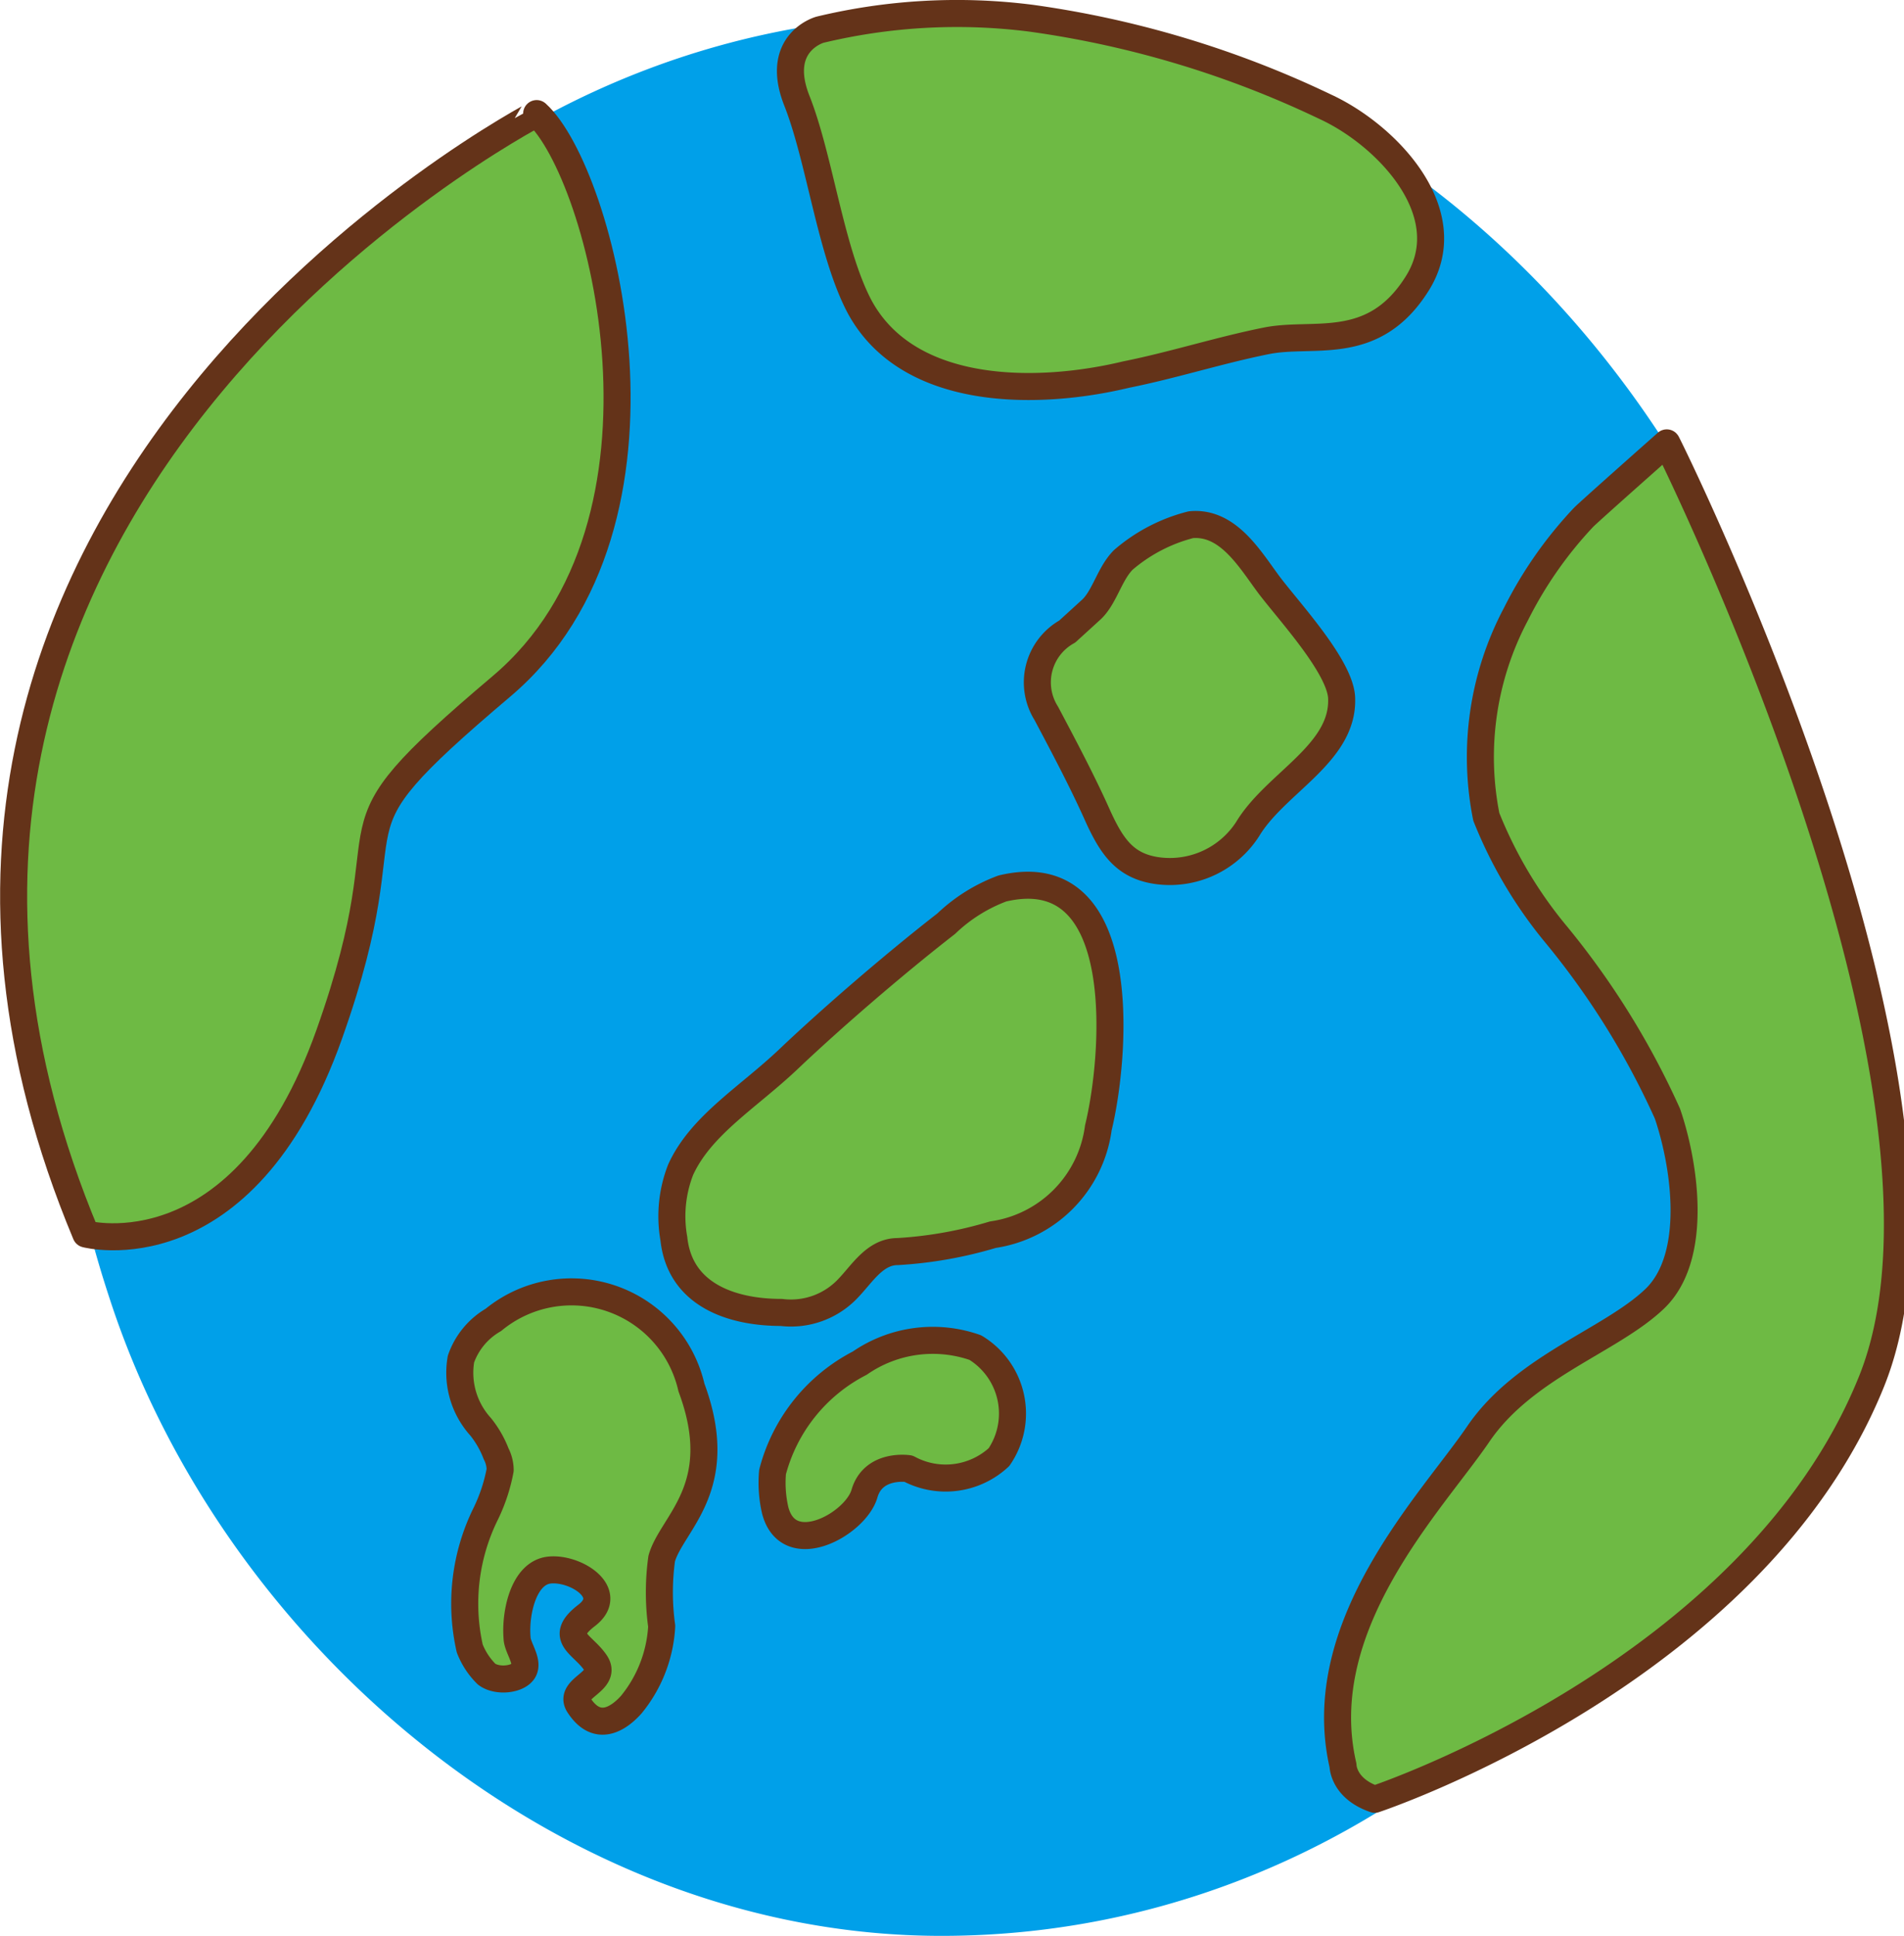
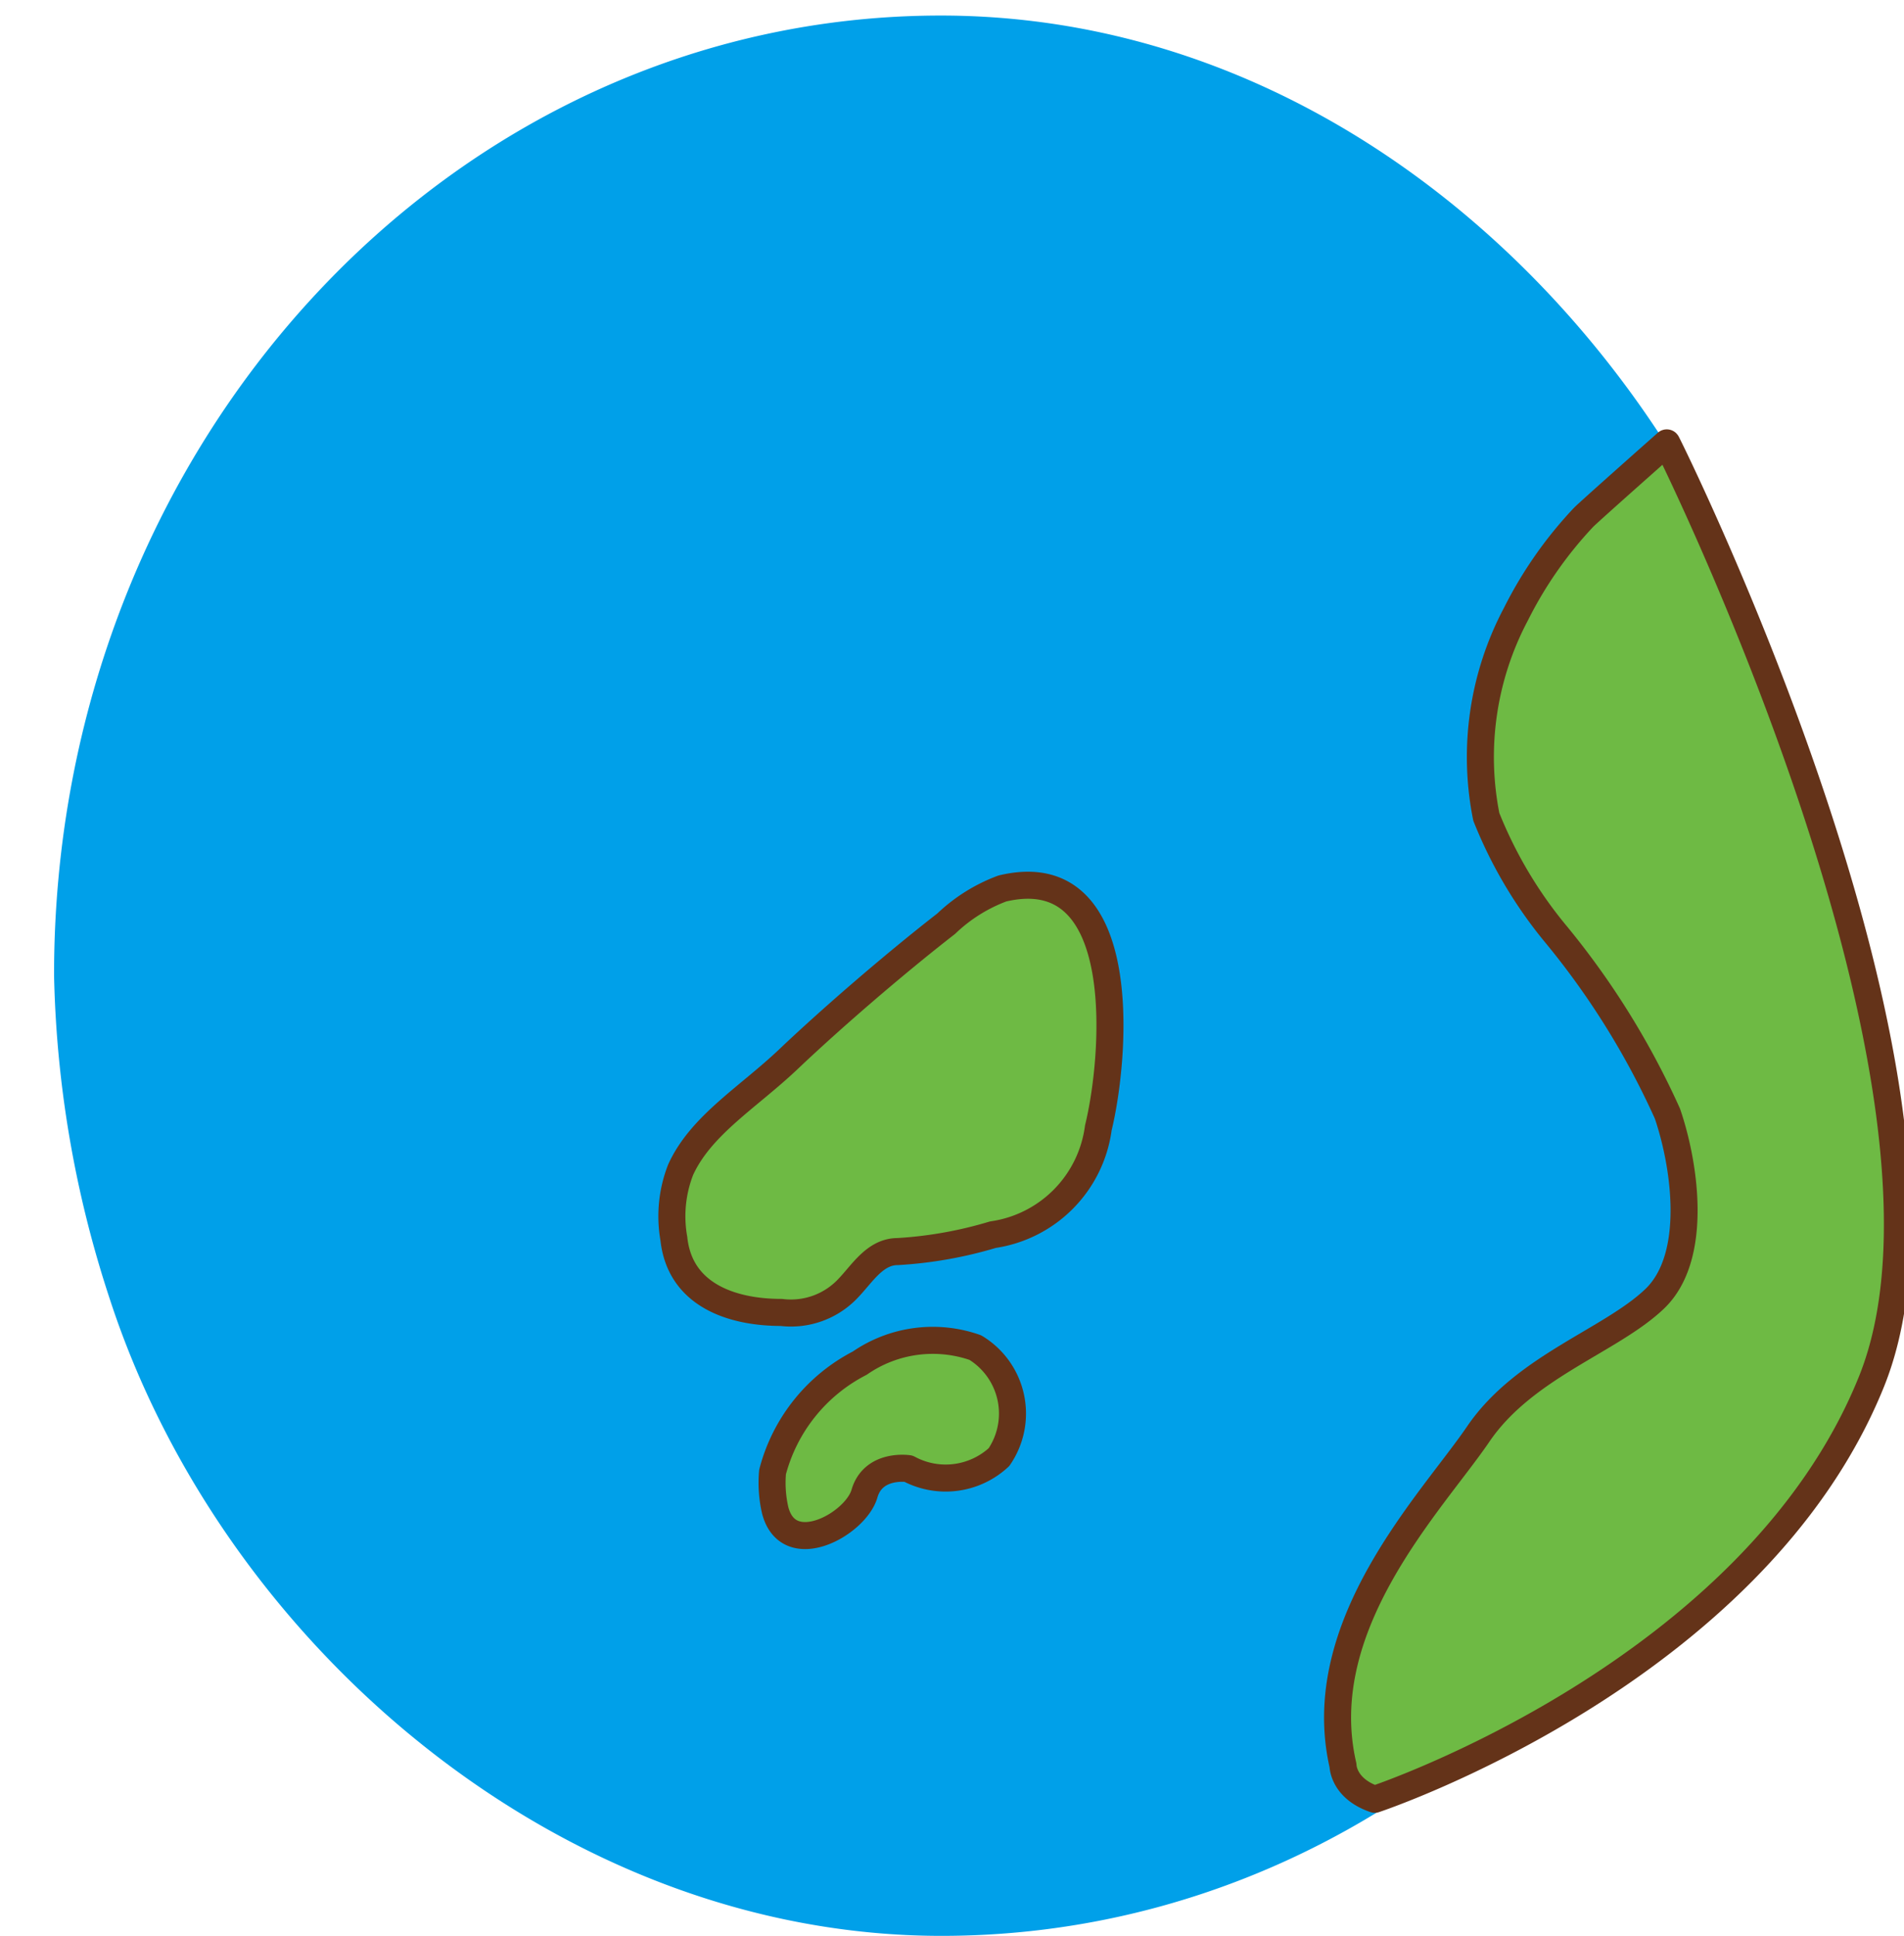
<svg xmlns="http://www.w3.org/2000/svg" id="色指定" viewBox="0 0 28.17 28.63">
  <defs>
    <style>.cls-1{fill:#00a0e9;stroke:#00a0e9;stroke-width:0.1px;}.cls-2{fill:#6eba44;stroke:#643319;stroke-linecap:round;stroke-linejoin:round;stroke-width:0.4px;}</style>
  </defs>
  <title>icon_earth</title>
  <g id="URL_no">
    <path class="cls-1" d="M27,14.43c0,7.82-5.85,14.15-13.07,14.15-5.62,0-10.62-4.31-12.27-9.42a16.25,16.25,0,0,1-.81-4.73C.84,6.62,6.69.28,13.92.28,21.31.28,27,7.53,27,14.43Z" />
-     <path class="cls-2" d="M7.34,21.5a1.48,1.48,0,0,0-.23-.4,1.19,1.19,0,0,1-.29-1,1.08,1.08,0,0,1,.48-.58,1.82,1.82,0,0,1,2.93,1c.55,1.48-.29,2-.44,2.53a3.64,3.64,0,0,0,0,1,2,2,0,0,1-.45,1.16c-.17.19-.5.44-.78,0-.15-.25.44-.34.25-.62s-.56-.37-.13-.7-.16-.71-.55-.67-.51.65-.48,1c0,.14.17.34.1.48s-.39.18-.55.06a1.09,1.09,0,0,1-.25-.38,3,3,0,0,1,.24-2,2.53,2.53,0,0,0,.21-.64A.53.53,0,0,0,7.34,21.5Z" />
    <path class="cls-2" d="M11.43,21.77a2.53,2.53,0,0,1,1.29-1.61,1.9,1.9,0,0,1,1.71-.23,1.14,1.14,0,0,1,.35,1.62,1.16,1.16,0,0,1-1.34.17s-.52-.08-.65.37-1.12,1-1.32.25A1.81,1.81,0,0,1,11.43,21.77Z" />
-     <path class="cls-2" d="M1.27,18.25s2.33.62,3.6-2.95-.31-2.73,2.55-5.15,1.48-7.6.52-8.47C7.94,1.68-3.23,7.48,1.27,18.25Z" />
-     <path class="cls-2" d="M12.13.44s-.68.19-.34,1.05.5,2.24.93,3.05c.73,1.34,2.65,1.31,3.94,1,.7-.14,1.38-.36,2.08-.5s1.58.19,2.23-.85S20.52,2,19.61,1.58A14.78,14.78,0,0,0,15.26.27,8.68,8.68,0,0,0,12.13.44Z" />
    <path class="cls-2" d="M24.66,6.55s-1.13,1-1.23,1.1a6,6,0,0,0-1,1.43,4.51,4.51,0,0,0-.44,3,6.48,6.48,0,0,0,1,1.7,11.77,11.77,0,0,1,1.68,2.69c.26.76.46,2.12-.19,2.74s-1.93,1-2.61,2-2.48,2.82-2,4.9c0,0,0,.34.47.5,0,0,5.61-1.86,7.35-6.18S24.67,6.56,24.66,6.55Z" />
    <path class="cls-2" d="M10.07,17.3c.3-.66,1-1.07,1.6-1.64s1.52-1.37,2.33-2a2.42,2.42,0,0,1,.83-.52c1.93-.46,1.67,2.52,1.42,3.54a1.84,1.84,0,0,1-1.56,1.58,6.13,6.13,0,0,1-1.41.25c-.33,0-.52.32-.72.53a1.16,1.16,0,0,1-1,.37c-.72,0-1.5-.25-1.59-1.09A1.89,1.89,0,0,1,10.07,17.3Z" />
-     <path class="cls-2" d="M15.79,9.34a.86.86,0,0,0-.31,1.21c.26.49.53,1,.75,1.49s.42.78.92.84a1.37,1.37,0,0,0,1.31-.62c.41-.68,1.41-1.11,1.39-1.92,0-.47-.81-1.33-1.09-1.71s-.6-.92-1.14-.87a2.46,2.46,0,0,0-1,.52c-.21.21-.28.57-.49.75Z" />
  </g>
</svg>